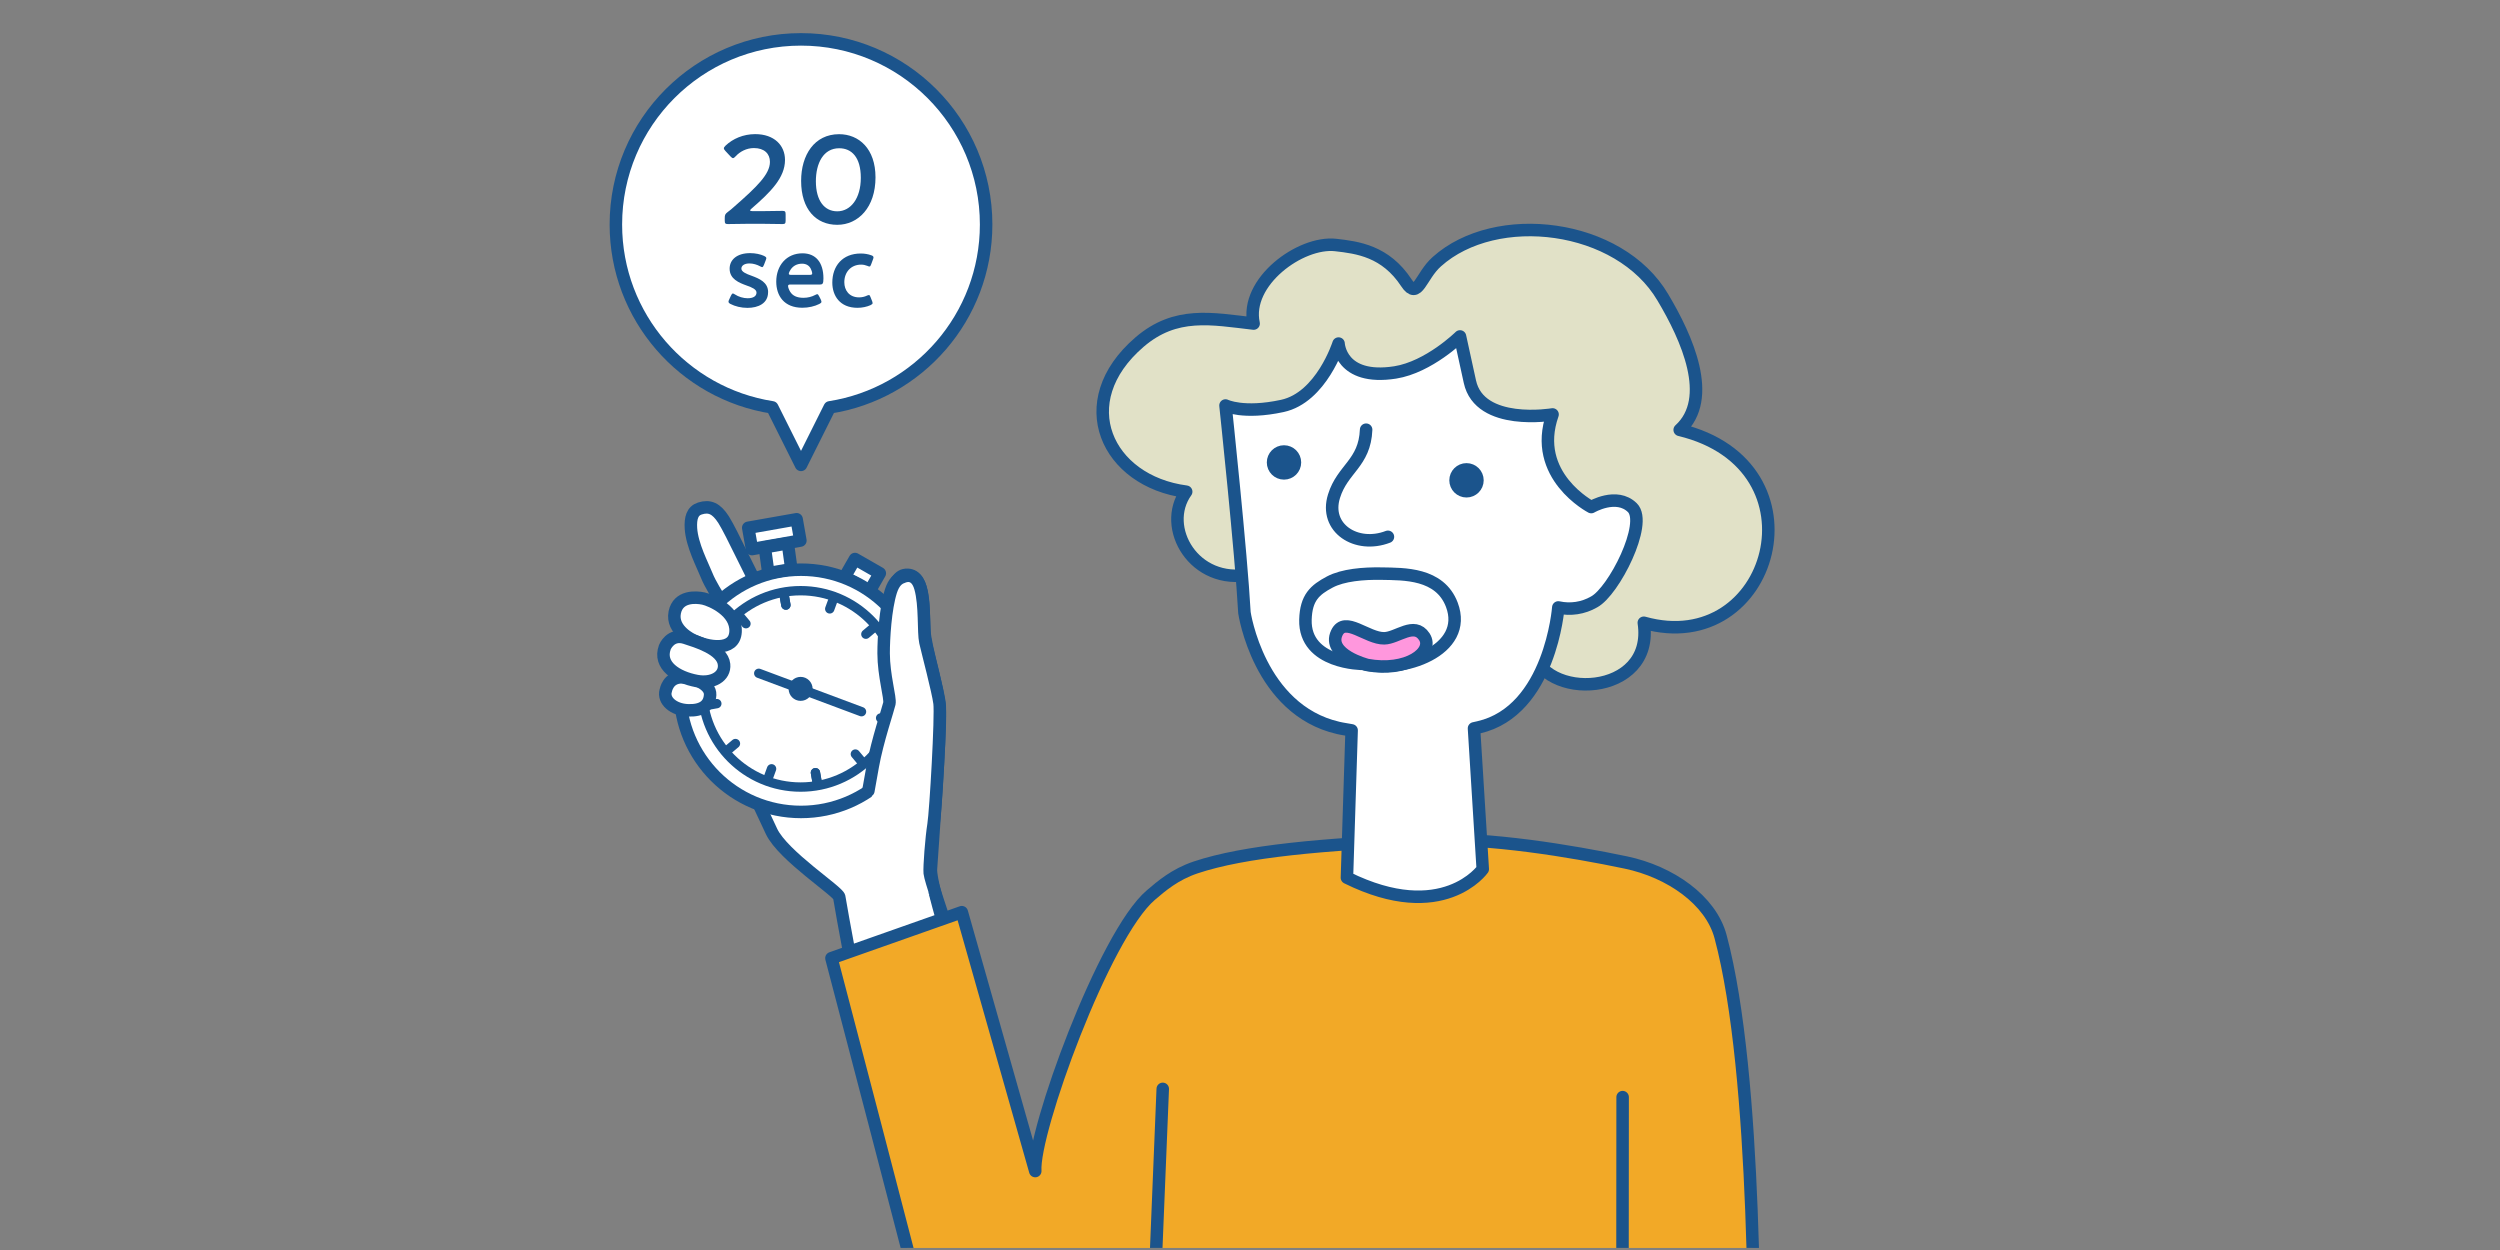
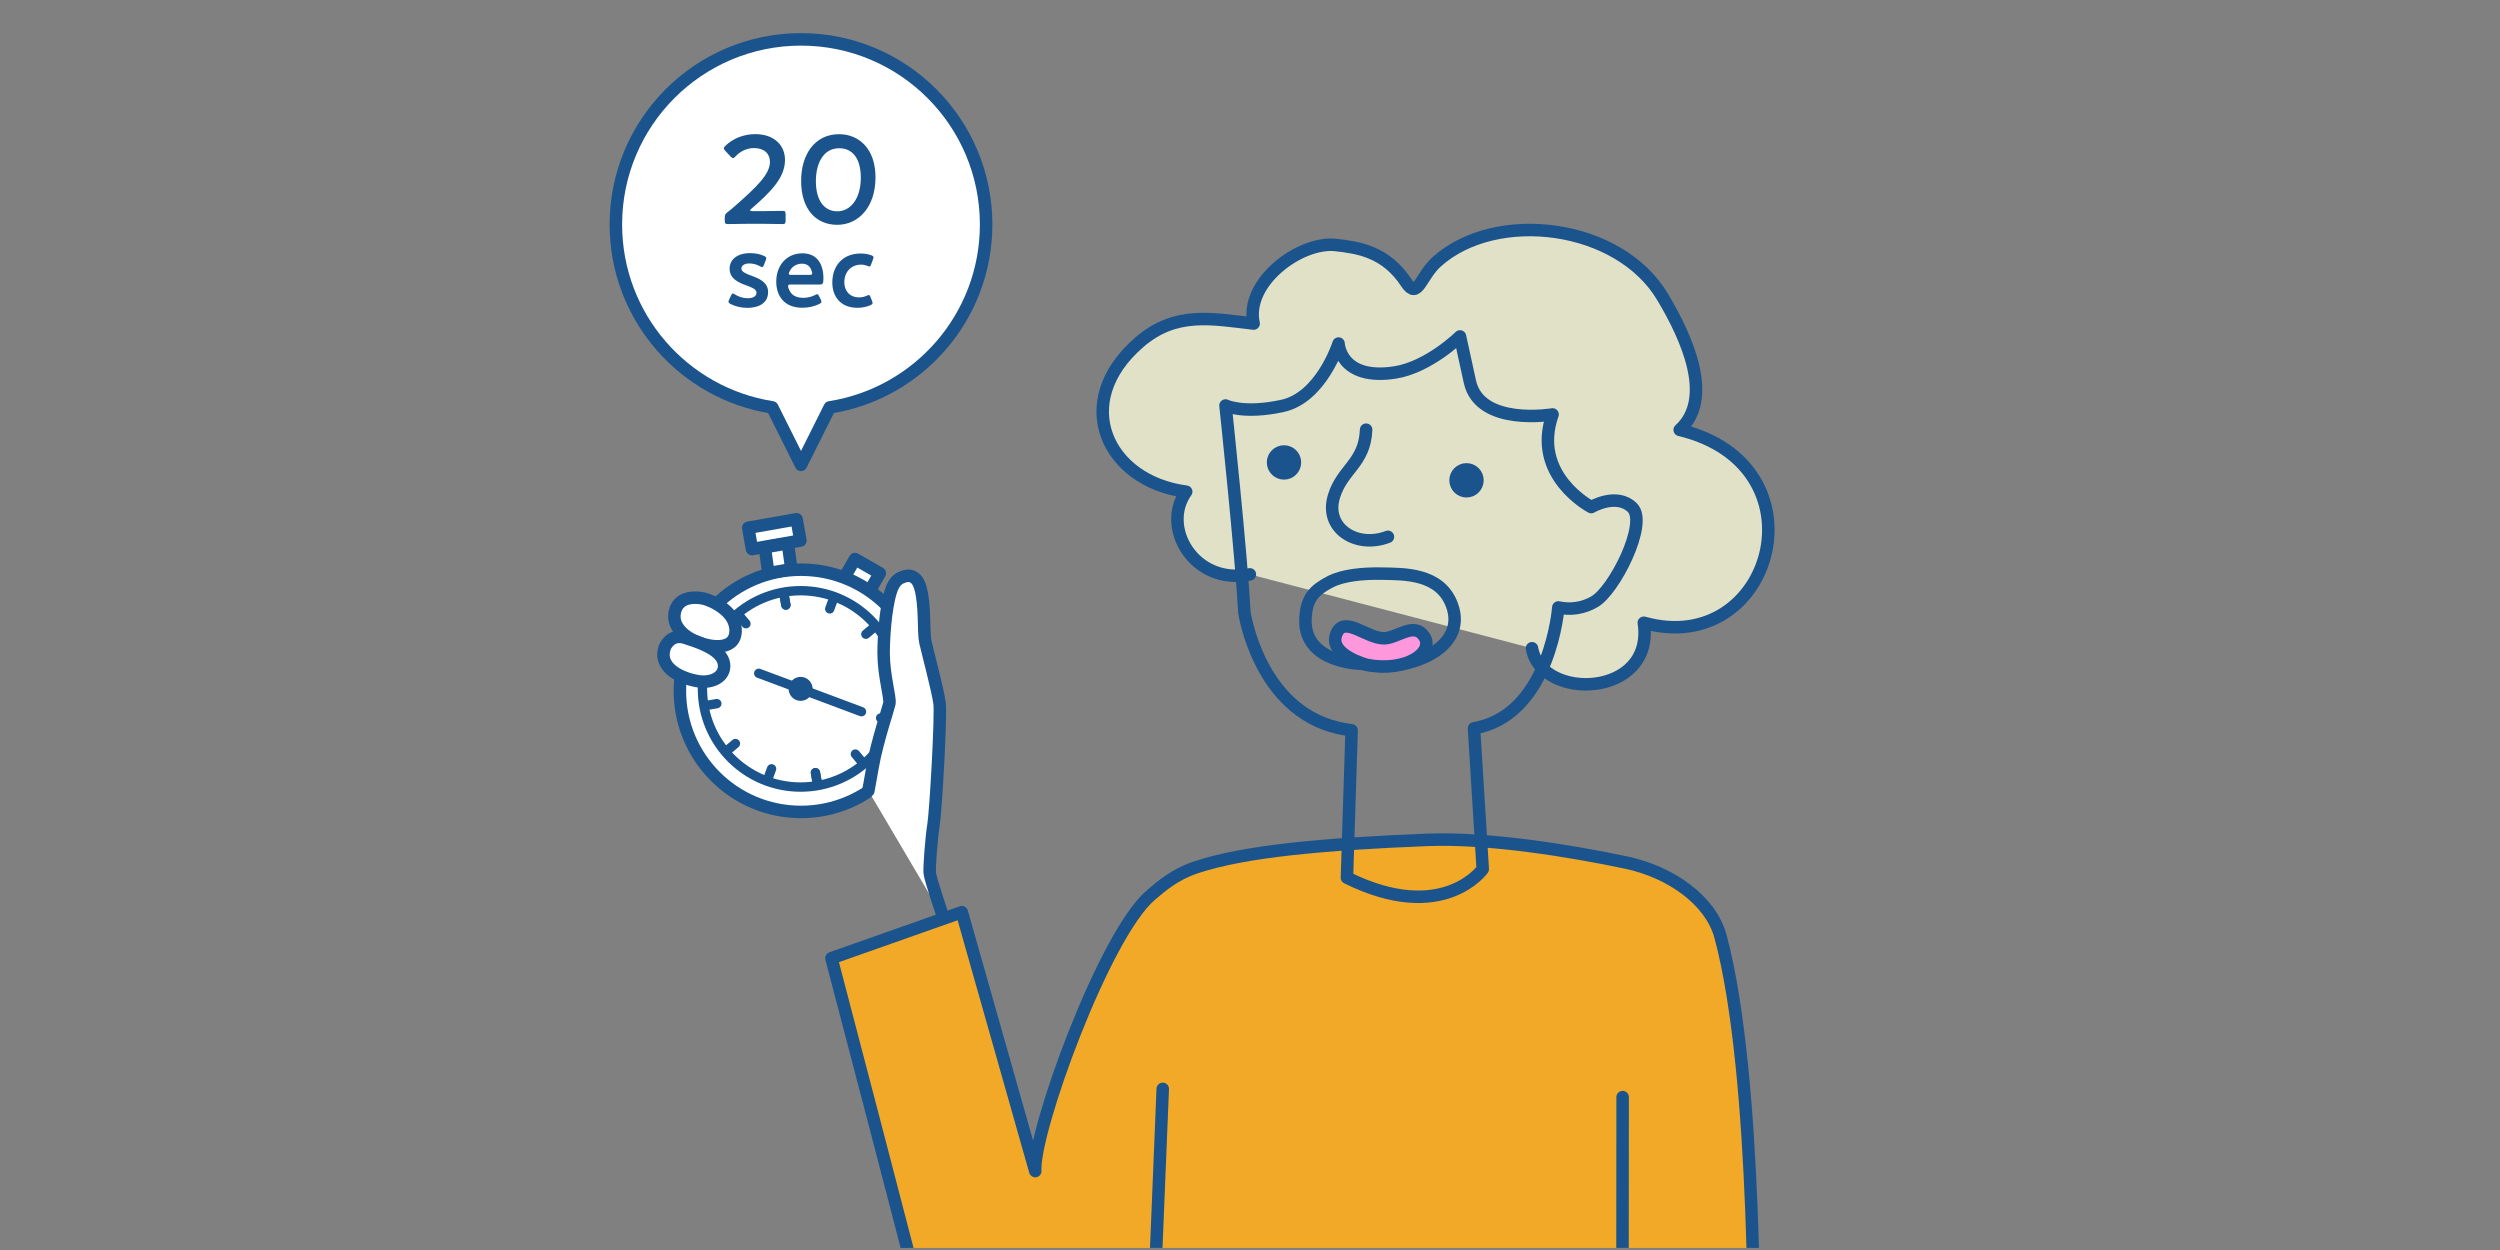
<svg xmlns="http://www.w3.org/2000/svg" id="_レイヤー_1" data-name="レイヤー 1" viewBox="0 0 400 200">
  <rect x="0" y="0" width="400" height="200" fill="#808080" stroke="none" />
  <defs>
    <style>
      .cls-1 {
        clip-path: url(#clippath);
      }

      .cls-2, .cls-3, .cls-4 {
        fill: none;
      }

      .cls-2, .cls-5, .cls-6 {
        stroke-width: 0px;
      }

      .cls-7 {
        fill: #e1e1c7;
      }

      .cls-7, .cls-8, .cls-9, .cls-10, .cls-3 {
        stroke-width: 2px;
      }

      .cls-7, .cls-8, .cls-9, .cls-10, .cls-3, .cls-11, .cls-4 {
        stroke: #1b548c;
        stroke-linecap: round;
        stroke-linejoin: round;
      }

      .cls-8 {
        fill: #ff97dd;
      }

      .cls-9, .cls-6 {
        fill: #fff;
      }

      .cls-10 {
        fill: #f2a927;
      }

      .cls-11 {
        stroke-width: 2.2px;
      }

      .cls-11, .cls-5 {
        fill: #1b548c;
      }

      .cls-4 {
        stroke-width: 1.5px;
      }
    </style>
    <clipPath id="clippath">
      <rect class="cls-2" x="94.39" y=".34" width="211.21" height="199.33" />
    </clipPath>
  </defs>
  <g class="cls-1">
-     <path class="cls-9" d="M138,163.8s-3.63-19.39-3.72-20.27-8.98-6.6-10.83-10.49-6.73-14.16-6.99-18.23c-.27-4.07,1.24-15.22,1.24-15.22,0,0-3.57-4.87-4.63-7.53-.66-1.65-2.35-4.82-2.52-7.52-.1-1.65.23-2.8,1.43-3.18,1.54-.49,2.63-.04,3.81,1.81.7,1.11,1.83,3.44,2.45,4.69,1.4,2.8,4.86,9.78,4.86,9.78l18.75,11.81s-1.4-7.52.55-13.67c.76-2.4,1.24-3.87,2.83-3.81,2.88.12,2.48,5.84,2.66,8.85s2.3,9.21,2.48,12.92-1.24,22.48-1.42,25.32,5.49,20,5.49,20" />
    <rect class="cls-9" x="135.67" y="90.36" width="4.58" height="3.32" transform="translate(64.05 -56.43) rotate(29.83)" />
    <circle class="cls-9" cx="128.16" cy="110.53" r="19.38" />
    <circle class="cls-4" cx="128.1" cy="110.22" r="15.71" />
    <rect class="cls-9" x="119.96" y="83.74" width="7.86" height="3.46" transform="translate(-12.96 22.81) rotate(-10)" />
    <polygon class="cls-9" points="126.62 91.06 122.94 91.71 122.37 87.57 126.05 86.92 126.62 91.06" />
    <g>
      <g>
        <circle class="cls-4" cx="128.1" cy="110.22" r="1.17" />
        <g>
          <line class="cls-4" x1="125.39" y1="94.83" x2="125.74" y2="96.81" />
          <line class="cls-4" x1="130.47" y1="123.63" x2="130.82" y2="125.6" />
        </g>
        <g>
          <line class="cls-4" x1="125.39" y1="94.83" x2="125.74" y2="96.81" />
          <line class="cls-4" x1="130.47" y1="123.63" x2="130.82" y2="125.6" />
        </g>
        <g>
          <line class="cls-4" x1="118.06" y1="98.25" x2="119.35" y2="99.79" />
          <line class="cls-4" x1="136.86" y1="120.65" x2="138.15" y2="122.19" />
        </g>
        <line class="cls-4" x1="140.9" y1="114.88" x2="142.78" y2="115.56" />
        <line class="cls-4" x1="113.42" y1="104.75" x2="115.31" y2="105.44" />
        <g>
          <line class="cls-4" x1="112.72" y1="112.93" x2="114.69" y2="112.58" />
          <line class="cls-4" x1="141.51" y1="107.85" x2="143.49" y2="107.51" />
        </g>
        <g>
          <line class="cls-4" x1="116.14" y1="120.26" x2="117.67" y2="118.97" />
          <line class="cls-4" x1="138.54" y1="101.47" x2="140.07" y2="100.18" />
        </g>
        <g>
          <line class="cls-4" x1="122.76" y1="124.9" x2="123.45" y2="123.01" />
          <line class="cls-4" x1="132.76" y1="97.42" x2="133.45" y2="95.54" />
        </g>
      </g>
      <line class="cls-4" x1="121.4" y1="107.73" x2="137.84" y2="113.87" />
    </g>
    <path class="cls-9" d="M110.88,102.41s-3.51-1.54-2.92-4.43c.54-2.65,3.36-2.48,4.6-2.21s5.31,2.04,5.13,5.31-4.51,2.48-6.82,1.33Z" />
-     <path class="cls-9" d="M106.52,110.52s.31-2.21,2.64-2.15c1.86.05,4.55,1.12,4.46,2.8s-1.25,2.57-3.56,2.48-3.99-1.54-3.55-3.14Z" />
    <path class="cls-9" d="M106.37,103.56s.9-2.28,3.28-1.5c1.73.57,5.96,1.78,6.2,4.25.19,1.94-1.88,3.12-4.37,2.65-3.19-.6-6.17-2.47-5.11-5.39Z" />
    <path class="cls-7" d="M245.12,103.72c1.47,8.54,19.69,7.94,17.89-4.08,20.63,5.8,29.42-25.17,5.74-30.86,5.52-5.05,1.17-14.72-2.69-21.19-6.95-11.83-26.71-14.23-36.18-5.71-2.57,2.29-3.04,6.14-4.85,3.38-3.35-5.1-7.83-5.66-11.33-6.06-5.62-.63-14.58,5.9-13.12,12.57-6.72-.77-12.47-2.01-18.26,2.97-11.16,9.6-5.22,22.27,7.47,23.93-4.12,5.72,1.31,15.03,10.19,13.23" />
    <path class="cls-10" d="M184.78,224.62v-19.56s-5.05,6.94-12.62,15.78-19.56,8.2-22.72-4.42c-3.16-12.62-16.41-63.11-16.41-63.11l20.86-7.36,11.75,41.42c-.42-6.23,11.02-37.8,18.5-44.16,1.67-1.42,3.82-3.3,7.16-4.42,7.82-2.62,20.52-3.75,37.02-4.41,9.92-.4,23.05,1.78,31.82,3.62,7.1,1.49,13.58,6,15.15,11.86,5.96,22.21,5.41,68.5,5.41,78.06" />
-     <path class="cls-6" d="M214.13,116.47s.78.18,2.13.39l-.75,23.57c15.38,7.6,21.73-1.37,21.73-1.37l-1.4-22.52.76-.17c11.48-2.64,12.73-19.18,12.73-19.18,1.95.43,3.99.12,5.72-.88,3.17-1.7,8.67-12.58,6.13-15.08s-6.58-.1-6.58-.1c0,0-9.65-5.01-6.19-14.82,0,0-11.66,1.98-13.23-5.25l-1.58-7.23s-4.97,4.9-10.37,5.76c-8.8,1.37-9.06-4.62-9.06-4.62,0,0-2.74,8.63-9,9.98s-9.09-.07-9.09-.07c0,0,2.52,23.67,3.03,33.15,0,0,2.29,15.52,15.02,18.44Z" />
    <path class="cls-3" d="M214.13,116.47s.78.18,2.13.39l-.75,23.57c15.38,7.6,21.73-1.37,21.73-1.37l-1.4-22.52.76-.17c11.48-2.64,12.73-19.18,12.73-19.18,1.95.43,3.99.12,5.72-.88,3.17-1.7,8.67-12.58,6.13-15.08s-6.58-.1-6.58-.1c0,0-9.65-5.01-6.19-14.82,0,0-11.66,1.98-13.23-5.25l-1.58-7.23s-4.97,4.9-10.37,5.76c-8.8,1.37-9.06-4.62-9.06-4.62,0,0-2.74,8.63-9,9.98s-9.09-.07-9.09-.07c0,0,2.52,23.67,3.03,33.15,0,0,2.29,15.52,15.02,18.44Z" />
    <path class="cls-3" d="M222.07,85.89c-5.04,1.94-10.23-1.39-8.63-6.5,1.36-4.41,4.92-5.25,5.14-10.64" />
    <circle class="cls-11" cx="234.64" cy="76.85" r="1.65" />
    <circle class="cls-11" cx="205.44" cy="73.99" r="1.65" />
    <line class="cls-10" x1="259.62" y1="175.54" x2="259.58" y2="228.07" />
    <path class="cls-3" d="M218.01,106.22s-9.33,0-9.14-7.07c.1-3.53,1.5-4.76,3.92-6.04,2.08-1.1,5.35-1.39,8.3-1.33,3.52.07,9.27-.1,11.2,4.97,2.78,7.32-7.81,11.02-14.28,9.46Z" />
    <path class="cls-8" d="M218.72,106.38s-6.46-1.66-4.83-5.12c1.3-2.77,4.84.92,7.59.87,2.1-.04,4.8-2.72,6.41-.26s-2.81,5.71-9.17,4.52Z" />
    <line class="cls-10" x1="184.78" y1="205.06" x2="186.04" y2="174.22" />
    <g>
      <path class="cls-6" d="M157.78,35.92c0-16.36-13.26-29.62-29.62-29.62s-29.62,13.26-29.62,29.62c0,14.79,10.84,27.05,25.02,29.26l4.6,9.2,4.6-9.2c14.17-2.21,25.02-14.47,25.02-29.26Z" />
      <path class="cls-3" d="M157.78,35.92c0-16.36-13.26-29.62-29.62-29.62s-29.62,13.26-29.62,29.62c0,14.79,10.84,27.05,25.02,29.26l4.6,9.2,4.6-9.2c14.17-2.21,25.02-14.47,25.02-29.26Z" />
    </g>
    <g>
      <g>
        <path class="cls-5" d="M122.14,33.78c1.03,0,2.92-.04,3.06-.04.42,0,.5.12.5.58v.95c0,.46-.08.58-.5.58-.14,0-2.03-.04-3.06-.04h-2.62c-1.03,0-2.92.04-3.06.04-.42,0-.5-.12-.5-.58v-.36c0-.52.06-.67.48-.99.36-.26.69-.54,1.03-.85,3.63-3.18,5.72-5.2,5.72-7.17,0-1.31-.91-2.21-2.56-2.21-1.21,0-2.26.58-2.94,1.33-.18.2-.3.28-.42.28-.1,0-.22-.1-.4-.28l-.81-.87c-.16-.18-.24-.3-.24-.42,0-.14.1-.26.28-.44,1.15-1.09,2.82-1.83,4.73-1.83,3.06,0,4.77,1.81,4.77,4.13,0,2.84-2.28,5.12-5.36,7.79-.16.14-.22.22-.22.28,0,.08.12.12.36.12h1.75Z" />
        <path class="cls-5" d="M140.08,28.38c0,4.79-2.76,7.59-6.12,7.59s-5.78-2.44-5.78-7.03c0-4.13,2.11-7.47,6.08-7.47,3.16,0,5.82,2.32,5.82,6.91ZM130.54,29c0,3.14,1.39,4.81,3.42,4.81,2.16,0,3.77-2.07,3.77-5.36s-1.47-4.73-3.46-4.73c-2.56,0-3.73,2.44-3.73,5.28Z" />
      </g>
      <g>
        <path class="cls-5" d="M122.89,46.77c0,1.76-1.56,2.49-3.3,2.49-1.01,0-1.99-.25-2.72-.63-.22-.12-.31-.22-.31-.37,0-.08.03-.18.1-.32l.3-.65c.12-.23.18-.33.3-.33.08,0,.18.05.33.15.56.37,1.34.61,2.04.61.85,0,1.41-.31,1.41-.9,0-.53-.71-.83-1.56-1.13-1.23-.45-2.74-1.03-2.74-2.7,0-1.44,1.18-2.49,3.28-2.49.85,0,1.66.18,2.24.45.23.12.35.2.35.36,0,.07-.03.17-.08.3l-.3.78c-.1.23-.17.35-.28.35-.08,0-.18-.05-.33-.13-.48-.26-1.09-.46-1.71-.46-.78,0-1.29.33-1.29.83s.75.83,1.63,1.14c1.23.46,2.65,1.03,2.65,2.64Z" />
        <path class="cls-5" d="M131.33,47.96c.07.13.1.23.1.32,0,.15-.1.23-.33.35-.75.38-1.74.61-2.72.61-2.95,0-4.18-1.94-4.18-4.18,0-2.57,1.63-4.53,4.2-4.53,2.12,0,3.35,1.46,3.35,4.01,0,.85-.13.98-.56.98h-4.69c-.3,0-.41.05-.41.25,0,.23.17.65.35.93.38.6,1.04.95,2.12.95.68,0,1.33-.17,1.86-.45.15-.08.26-.13.33-.13.13,0,.2.12.32.35l.28.55ZM129.95,43.77c0-.22-.1-.53-.23-.78-.26-.51-.73-.8-1.39-.8-.81,0-1.43.35-1.82.93-.15.2-.3.53-.3.68,0,.13.12.18.38.18h2.94c.3,0,.41-.05.43-.22Z" />
        <path class="cls-5" d="M139.62,48.48c0,.15-.12.23-.35.35-.56.25-1.31.42-2.07.42-2.85,0-4.03-1.97-4.03-4.03,0-2.65,1.61-4.66,4.56-4.66.58,0,1.18.1,1.66.28.25.08.35.17.37.33,0,.07-.02.17-.07.3l-.3.81c-.1.26-.15.36-.28.36-.08,0-.18-.03-.33-.1-.3-.12-.63-.2-1-.2-1.61,0-2.69,1.18-2.69,2.82,0,1.26.76,2.42,2.37,2.42.43,0,.88-.1,1.23-.27.15-.07.25-.1.33-.1.13,0,.18.1.28.37l.23.58c.05.13.08.23.08.32Z" />
      </g>
    </g>
    <path class="cls-6" d="M138.94,126.52l.71-3.97c.71-3.97,2.45-9.07,2.65-9.98s-.92-4.48-.92-8.05c0-2.37.27-7.13,1.17-9.95.46-1.42,1.13-2.01,1.9-2.25,0,0,2.03-1.06,2.82,1.74s.44,7.08.79,8.66,2.01,7.78,2.27,9.79-.61,17.22-.96,19.41-.7,6.82-.61,7.78,2.19,7.17,2.19,7.17" />
    <path class="cls-3" d="M138.94,126.52l.71-3.97c.71-3.97,2.45-9.07,2.65-9.98s-.92-4.48-.92-8.05c0-2.37.27-7.13,1.17-9.95.46-1.42,1.13-2.01,1.9-2.25,0,0,2.03-1.06,2.82,1.74s.44,7.08.79,8.66,2.01,7.78,2.27,9.79-.61,17.22-.96,19.41-.7,6.82-.61,7.78,2.19,7.17,2.19,7.17" />
  </g>
</svg>